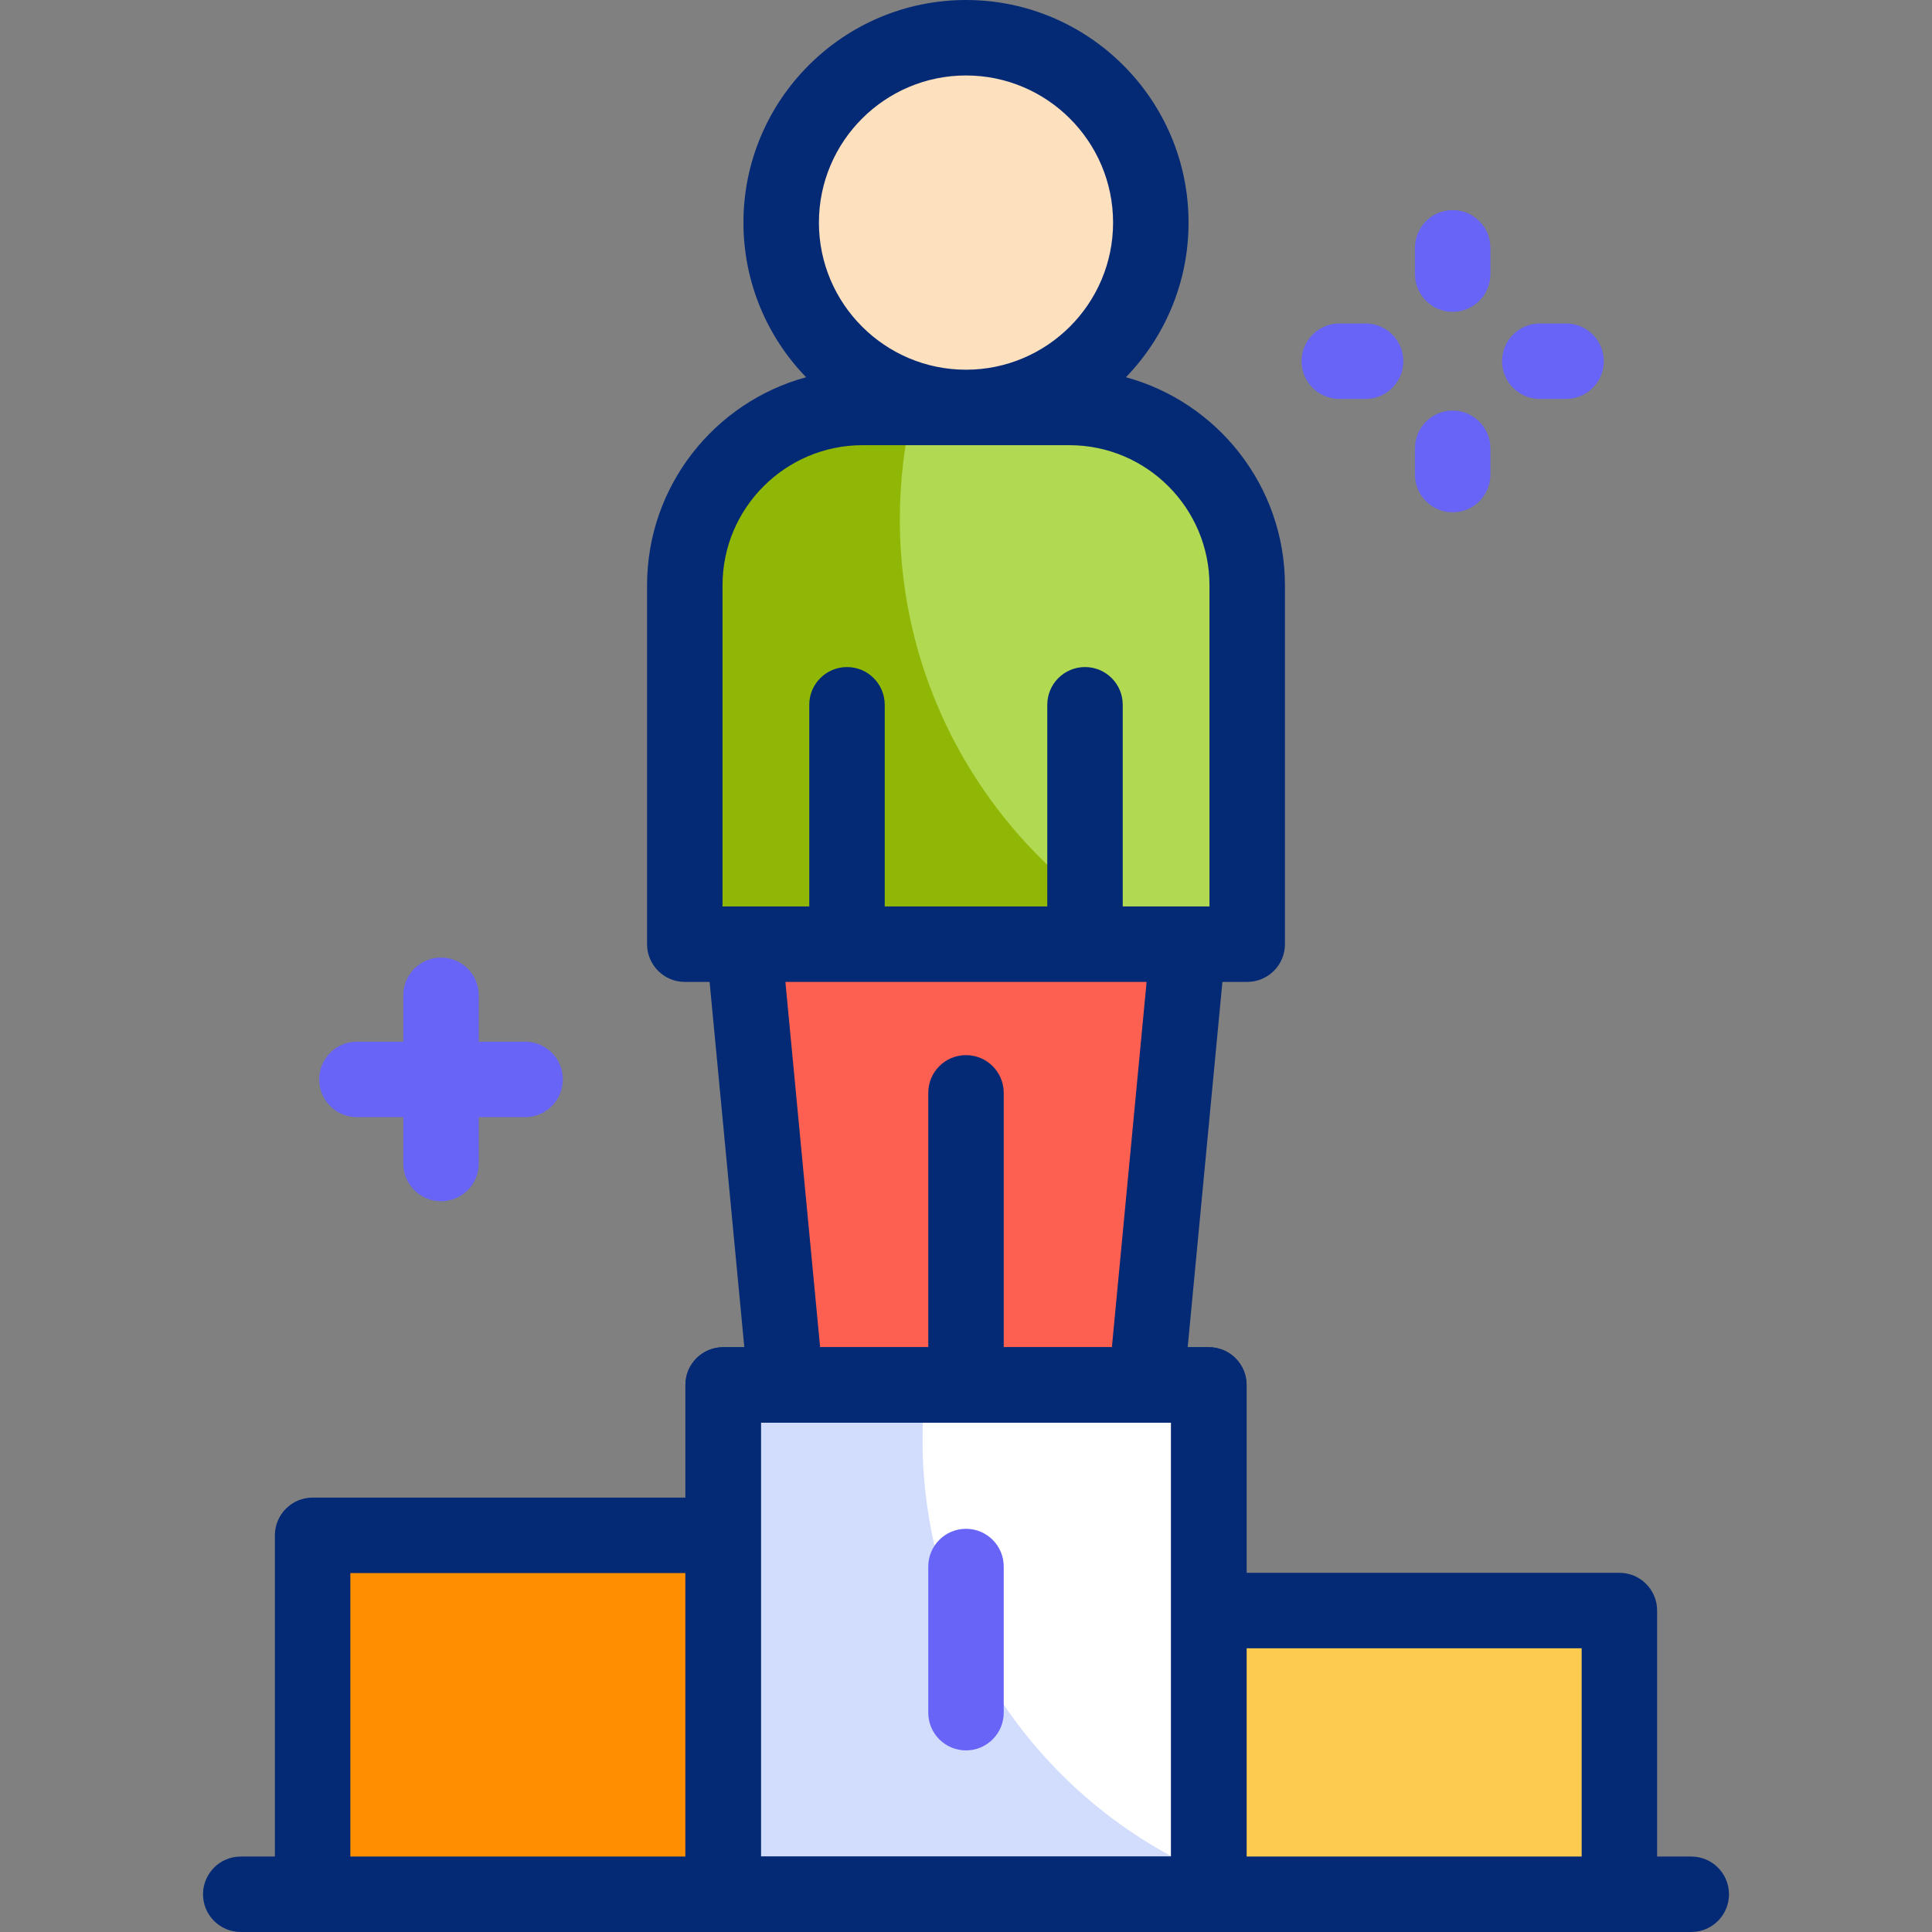
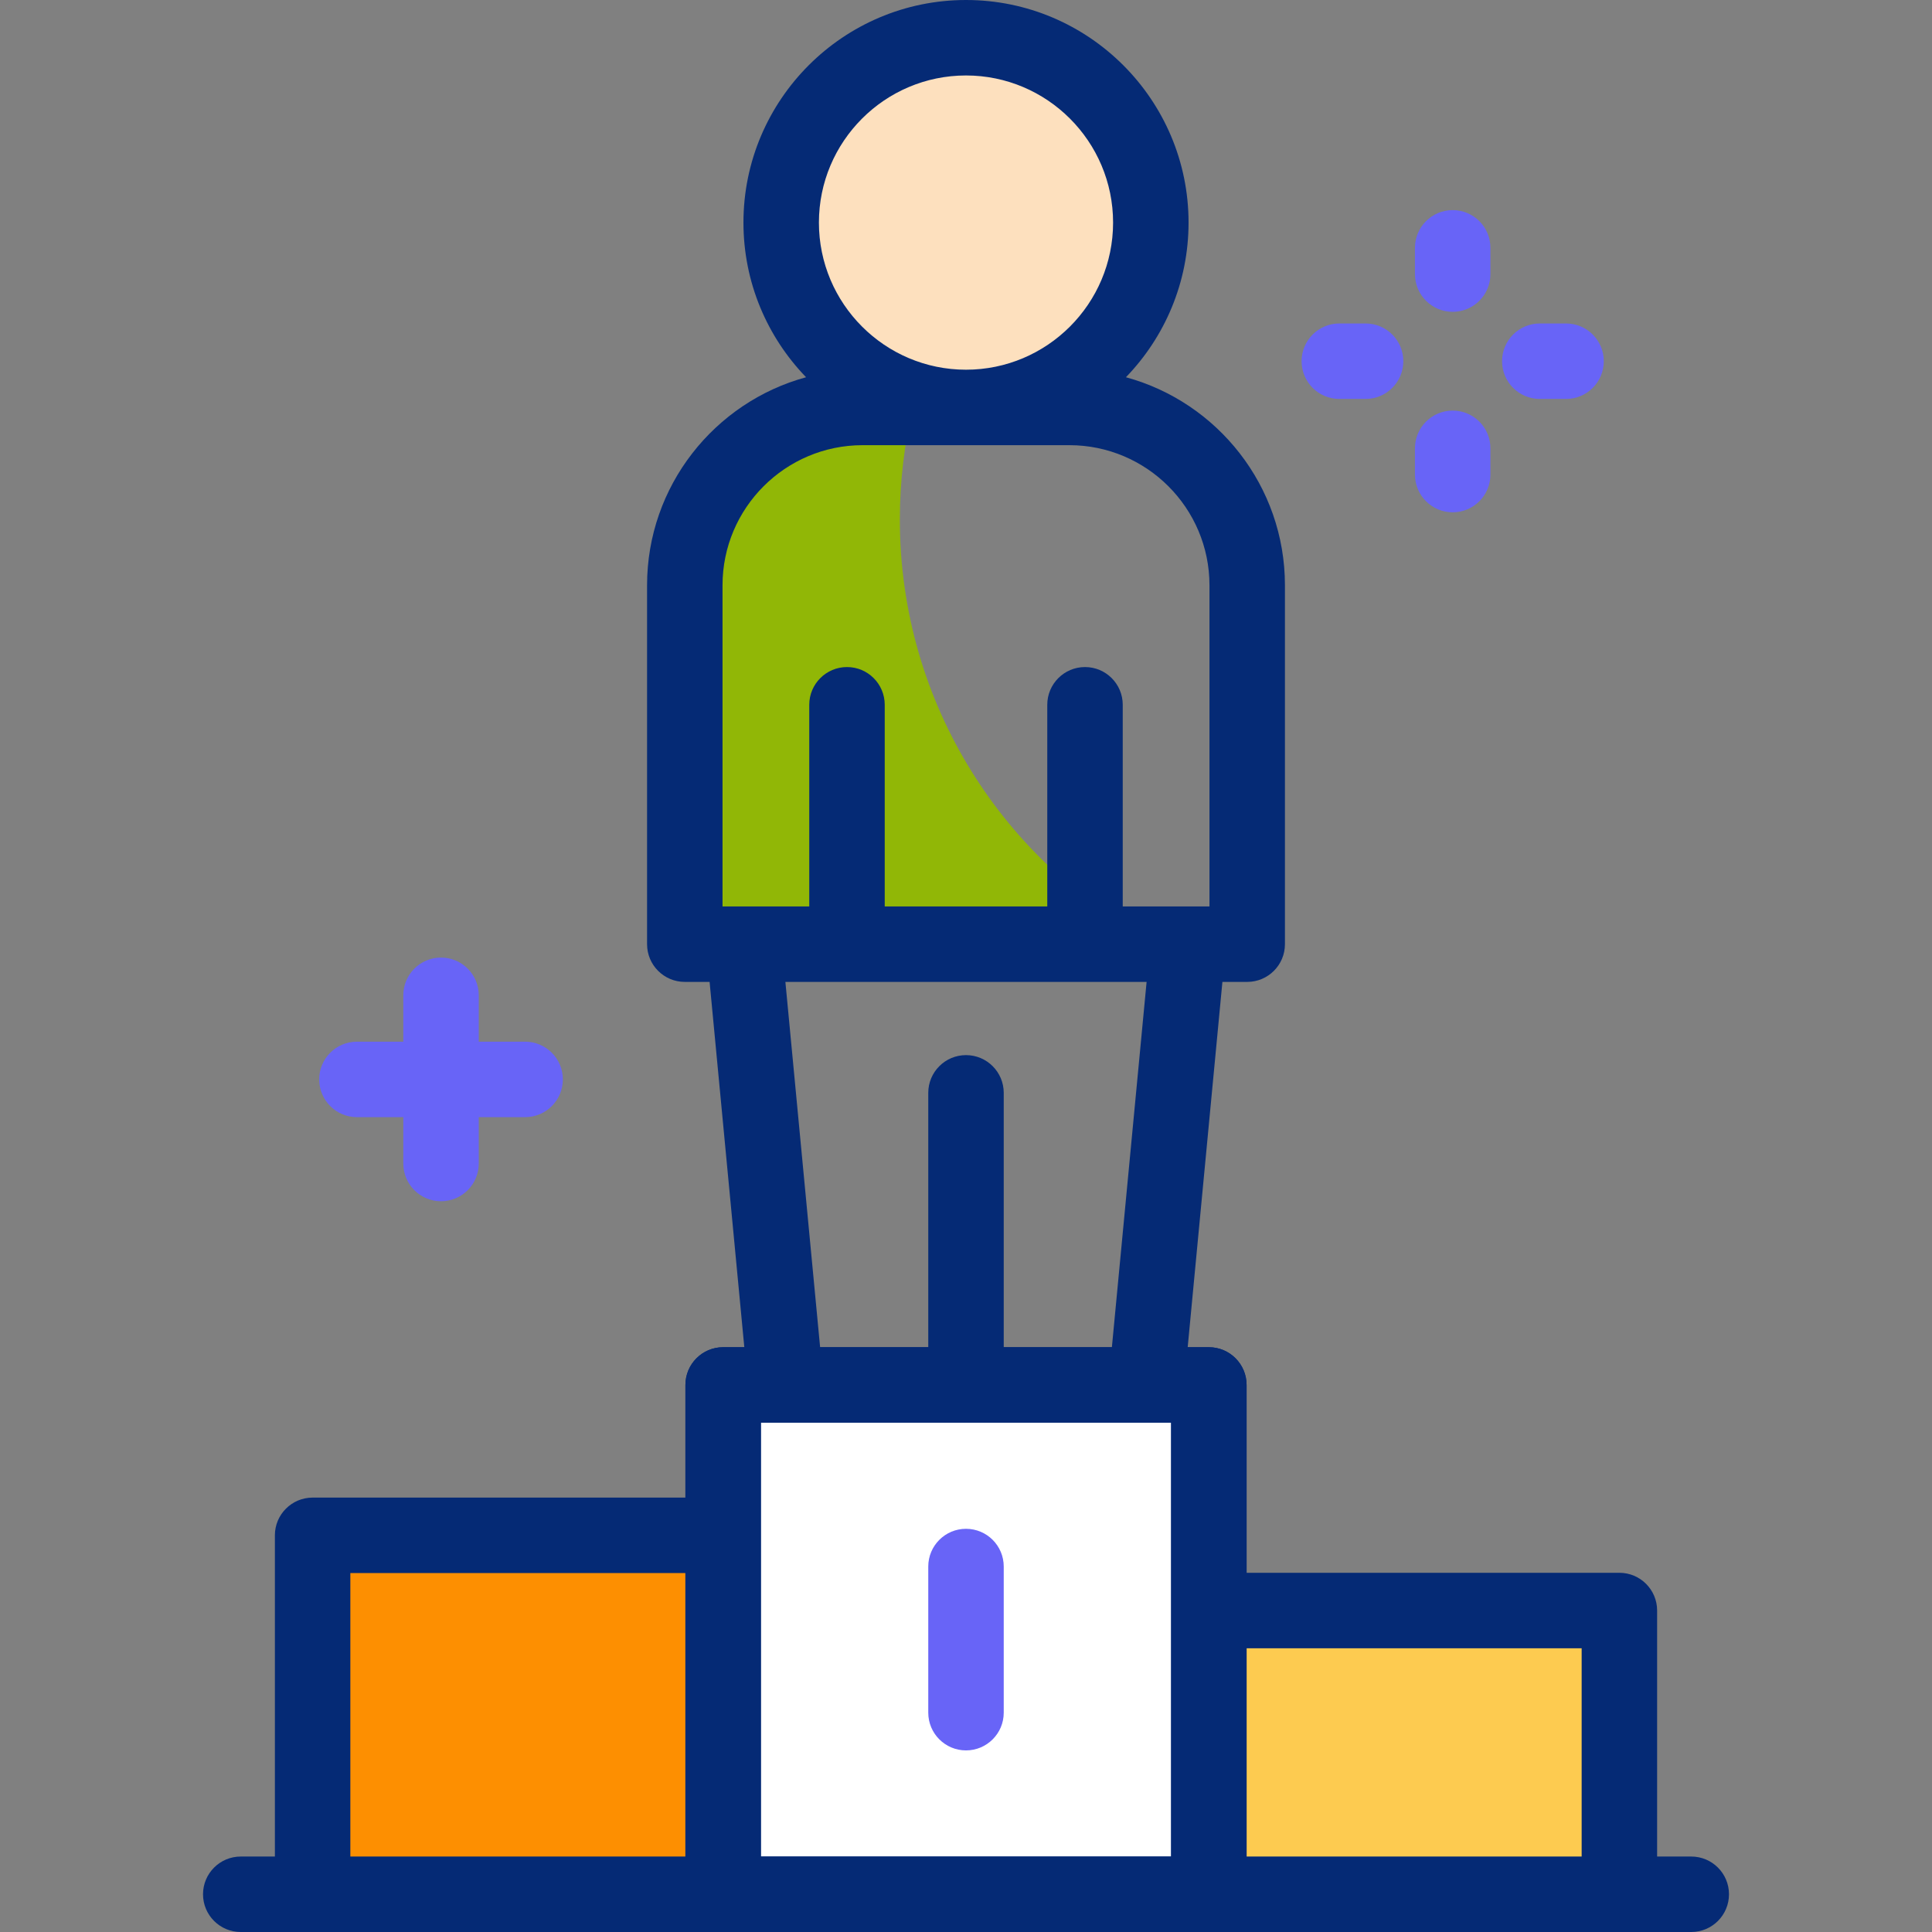
<svg xmlns="http://www.w3.org/2000/svg" id="Layer_1" enable-background="new 0 0 512 512" viewBox="0 0 512 512">
  <rect x="0" y="0" width="512" height="512" fill="#808080" stroke="none" />
  <g>
    <g>
      <g>
        <g>
-           <path d="m330.523 250.216h-149.046v-95.111c0-26.028 21.1-47.128 47.128-47.128h54.791c26.028 0 47.128 21.1 47.128 47.128v95.111z" fill="#b1d952" />
-         </g>
+           </g>
        <g>
          <path d="m238.467 137.664c0-10.224 1.212-20.165 3.499-29.687h-13.362c-26.028 0-47.128 21.1-47.128 47.127v95.111h125.494c-40.692-21.07-68.503-63.563-68.503-112.551z" fill="#91b706" />
        </g>
      </g>
      <g>
        <g>
          <path d="m191.64 367.024h128.719v134.976h-128.719z" fill="#fff" />
        </g>
        <g>
-           <path d="m244.481 381.456c0-4.881.279-9.696.821-14.432h-53.662v134.976h128.72v-5.265c-44.632-19.22-75.879-63.601-75.879-115.279z" fill="#d2dcfd" />
-         </g>
+           </g>
      </g>
      <g>
        <ellipse cx="256" cy="58.989" fill="#fde0be" rx="48.979" ry="48.989" />
      </g>
      <g>
        <path d="m82.845 406.879h108.796v95.121h-108.796z" fill="#fd8f01" />
      </g>
      <g>
        <path d="m320.36 426.806h108.796v75.194h-108.796z" fill="#fdcb50" />
      </g>
      <g>
-         <path d="m304.325 367.024h-96.65l-9.962-116.808h116.574z" fill="#fd6050" />
-       </g>
+         </g>
    </g>
    <g>
      <g>
        <path d="m139.165 276.055h-12.288v-12.288c0-5.522-4.477-10-10-10s-10 4.478-10 10v12.288h-12.289c-5.523 0-10 4.478-10 10s4.477 10 10 10h12.289v12.289c0 5.522 4.477 10 10 10s10-4.478 10-10v-12.289h12.288c5.523 0 10-4.478 10-10s-4.478-10-10-10z" fill="#6864f7" />
        <g>
          <path d="m320.359 512h-128.718c-5.523 0-10-4.478-10-10v-134.977c0-5.522 4.477-10 10-10h128.719c5.523 0 10 4.478 10 10v134.977c-.001 5.522-4.478 10-10.001 10zm-118.718-20h108.719v-114.977h-108.719z" fill="#052a75" />
        </g>
        <g>
          <path d="m256 463.874c-5.523 0-10-4.478-10-10v-38.724c0-5.522 4.477-10 10-10s10 4.478 10 10v38.724c0 5.522-4.477 10-10 10z" fill="#6864f7" />
        </g>
        <path d="m448.199 492h-9.044v-65.194c0-5.522-4.477-10-10-10h-98.796v-49.782c0-5.522-4.477-10-10-10h-5.609l9.201-96.808h6.571c5.523 0 10-4.478 10-10v-95.11c0-26.316-17.887-48.534-42.141-55.134 10.27-10.62 16.598-25.077 16.598-40.983 0-32.527-26.458-58.989-58.979-58.989s-58.979 26.462-58.979 58.988c0 15.907 6.328 30.363 16.598 40.983-24.254 6.6-42.141 28.818-42.141 55.134v95.11c0 5.522 4.477 10 10 10h6.571l9.201 96.808h-5.609c-5.523 0-10 4.478-10 10v29.855h-98.796c-5.523 0-10 4.478-10 10v85.122h-9.044c-5.523 0-10 4.478-10 10s4.477 10 10 10h384.398c5.523 0 10-4.478 10-10s-4.477-10-10-10zm-29.044-55.194v55.194h-88.796v-55.194zm-163.155-416.806c21.493 0 38.979 17.49 38.979 38.988 0 21.499-17.486 38.989-38.979 38.989s-38.979-17.49-38.979-38.989c0-21.498 17.486-38.988 38.979-38.988zm-64.523 135.105c0-20.473 16.655-37.128 37.127-37.128h54.791c20.472 0 37.127 16.655 37.127 37.128v85.11h-22.984v-53.439c0-5.522-4.477-10-10-10s-10 4.478-10 10v53.439h-43.077v-53.439c0-5.522-4.477-10-10-10s-10 4.478-10 10v53.439h-22.984zm16.661 105.111h95.724l-9.201 96.808h-28.661v-67.406c0-5.522-4.477-10-10-10s-10 4.478-10 10v67.406h-28.66zm-115.293 156.663h88.796v75.121h-88.796zm108.796 75.121v-114.977h108.719v114.977z" fill="#052a75" />
      </g>
      <g>
        <g>
          <g>
            <g>
              <path d="m384.978 82.639c-5.523 0-10-4.478-10-10v-6.958c0-5.522 4.477-10 10-10s10 4.478 10 10v6.958c0 5.522-4.477 10-10 10z" fill="#6864f7" />
            </g>
            <g>
              <path d="m384.978 135.766c-5.523 0-10-4.478-10-10v-6.957c0-5.522 4.477-10 10-10s10 4.478 10 10v6.957c0 5.522-4.477 10-10 10z" fill="#6864f7" />
            </g>
          </g>
        </g>
        <g>
          <g>
            <g>
              <path d="m415.021 105.724h-6.958c-5.523 0-10-4.478-10-10s4.477-10 10-10h6.958c5.523 0 10 4.478 10 10s-4.477 10-10 10z" fill="#6864f7" />
            </g>
            <g>
              <path d="m361.894 105.724h-6.958c-5.523 0-10-4.478-10-10s4.477-10 10-10h6.958c5.523 0 10 4.478 10 10s-4.478 10-10 10z" fill="#6864f7" />
            </g>
          </g>
        </g>
      </g>
    </g>
  </g>
  <g />
  <g />
  <g />
  <g />
  <g />
  <g />
  <g />
  <g />
  <g />
  <g />
  <g />
  <g />
  <g />
  <g />
  <g />
</svg>